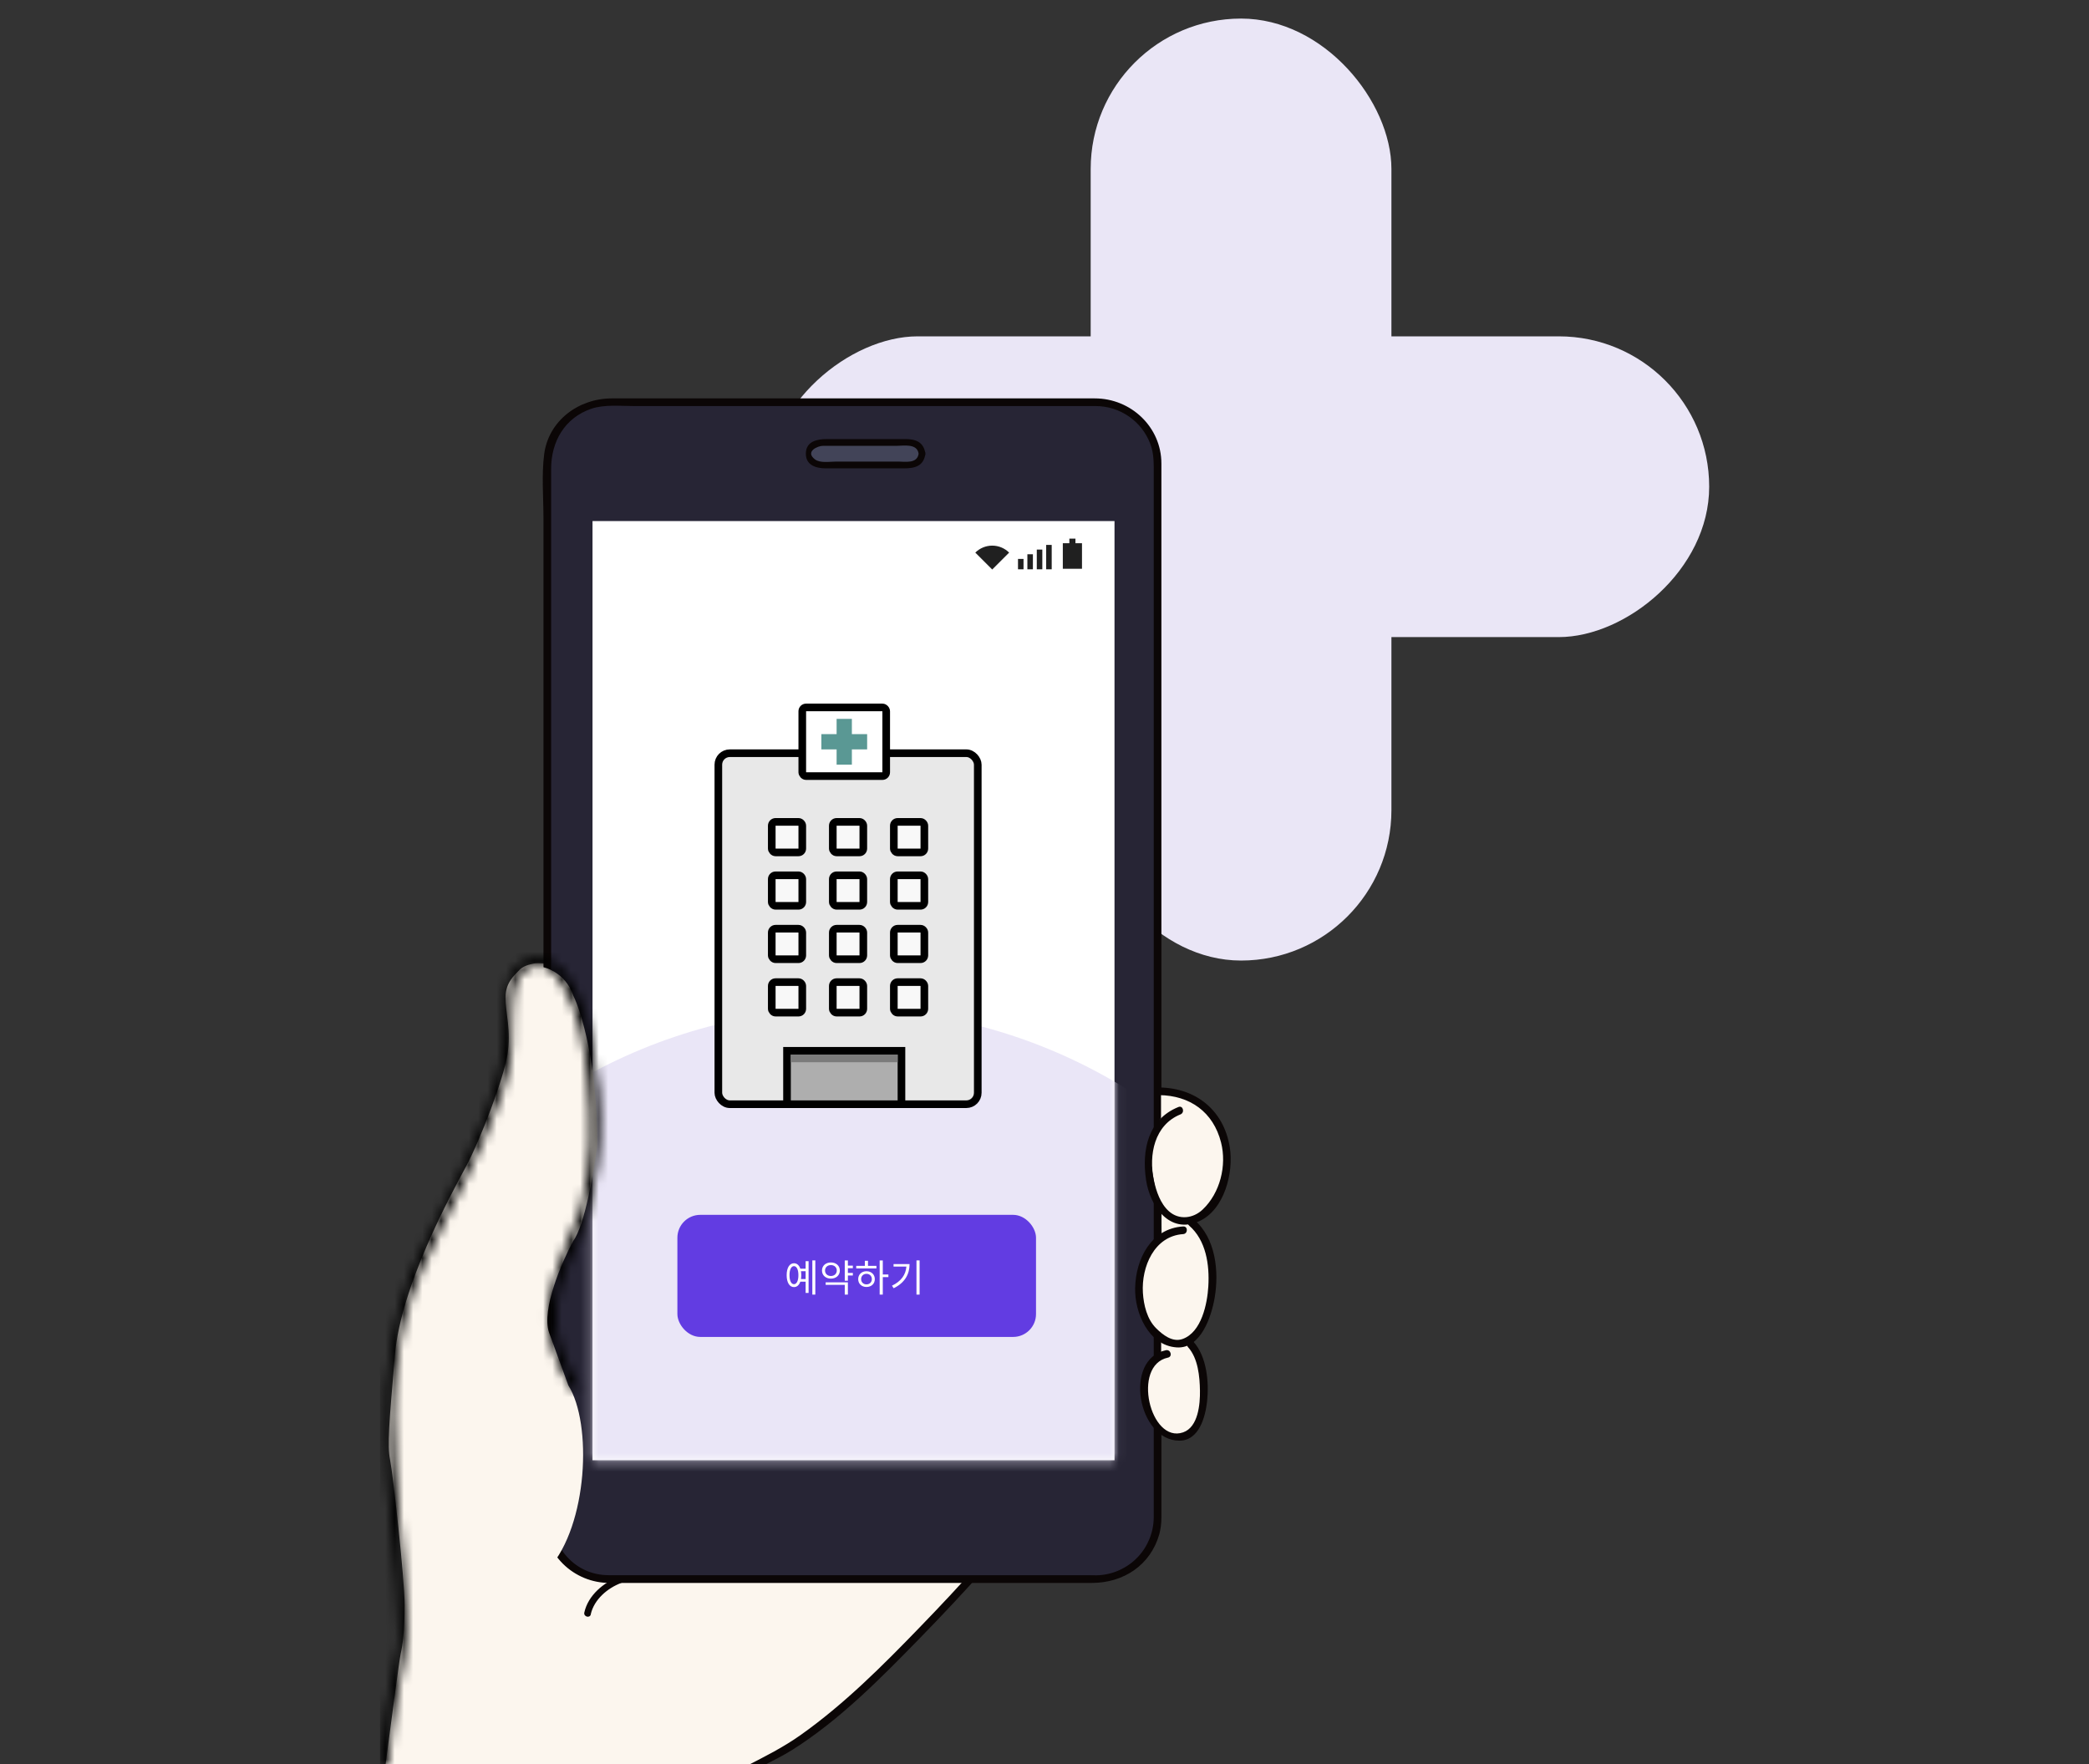
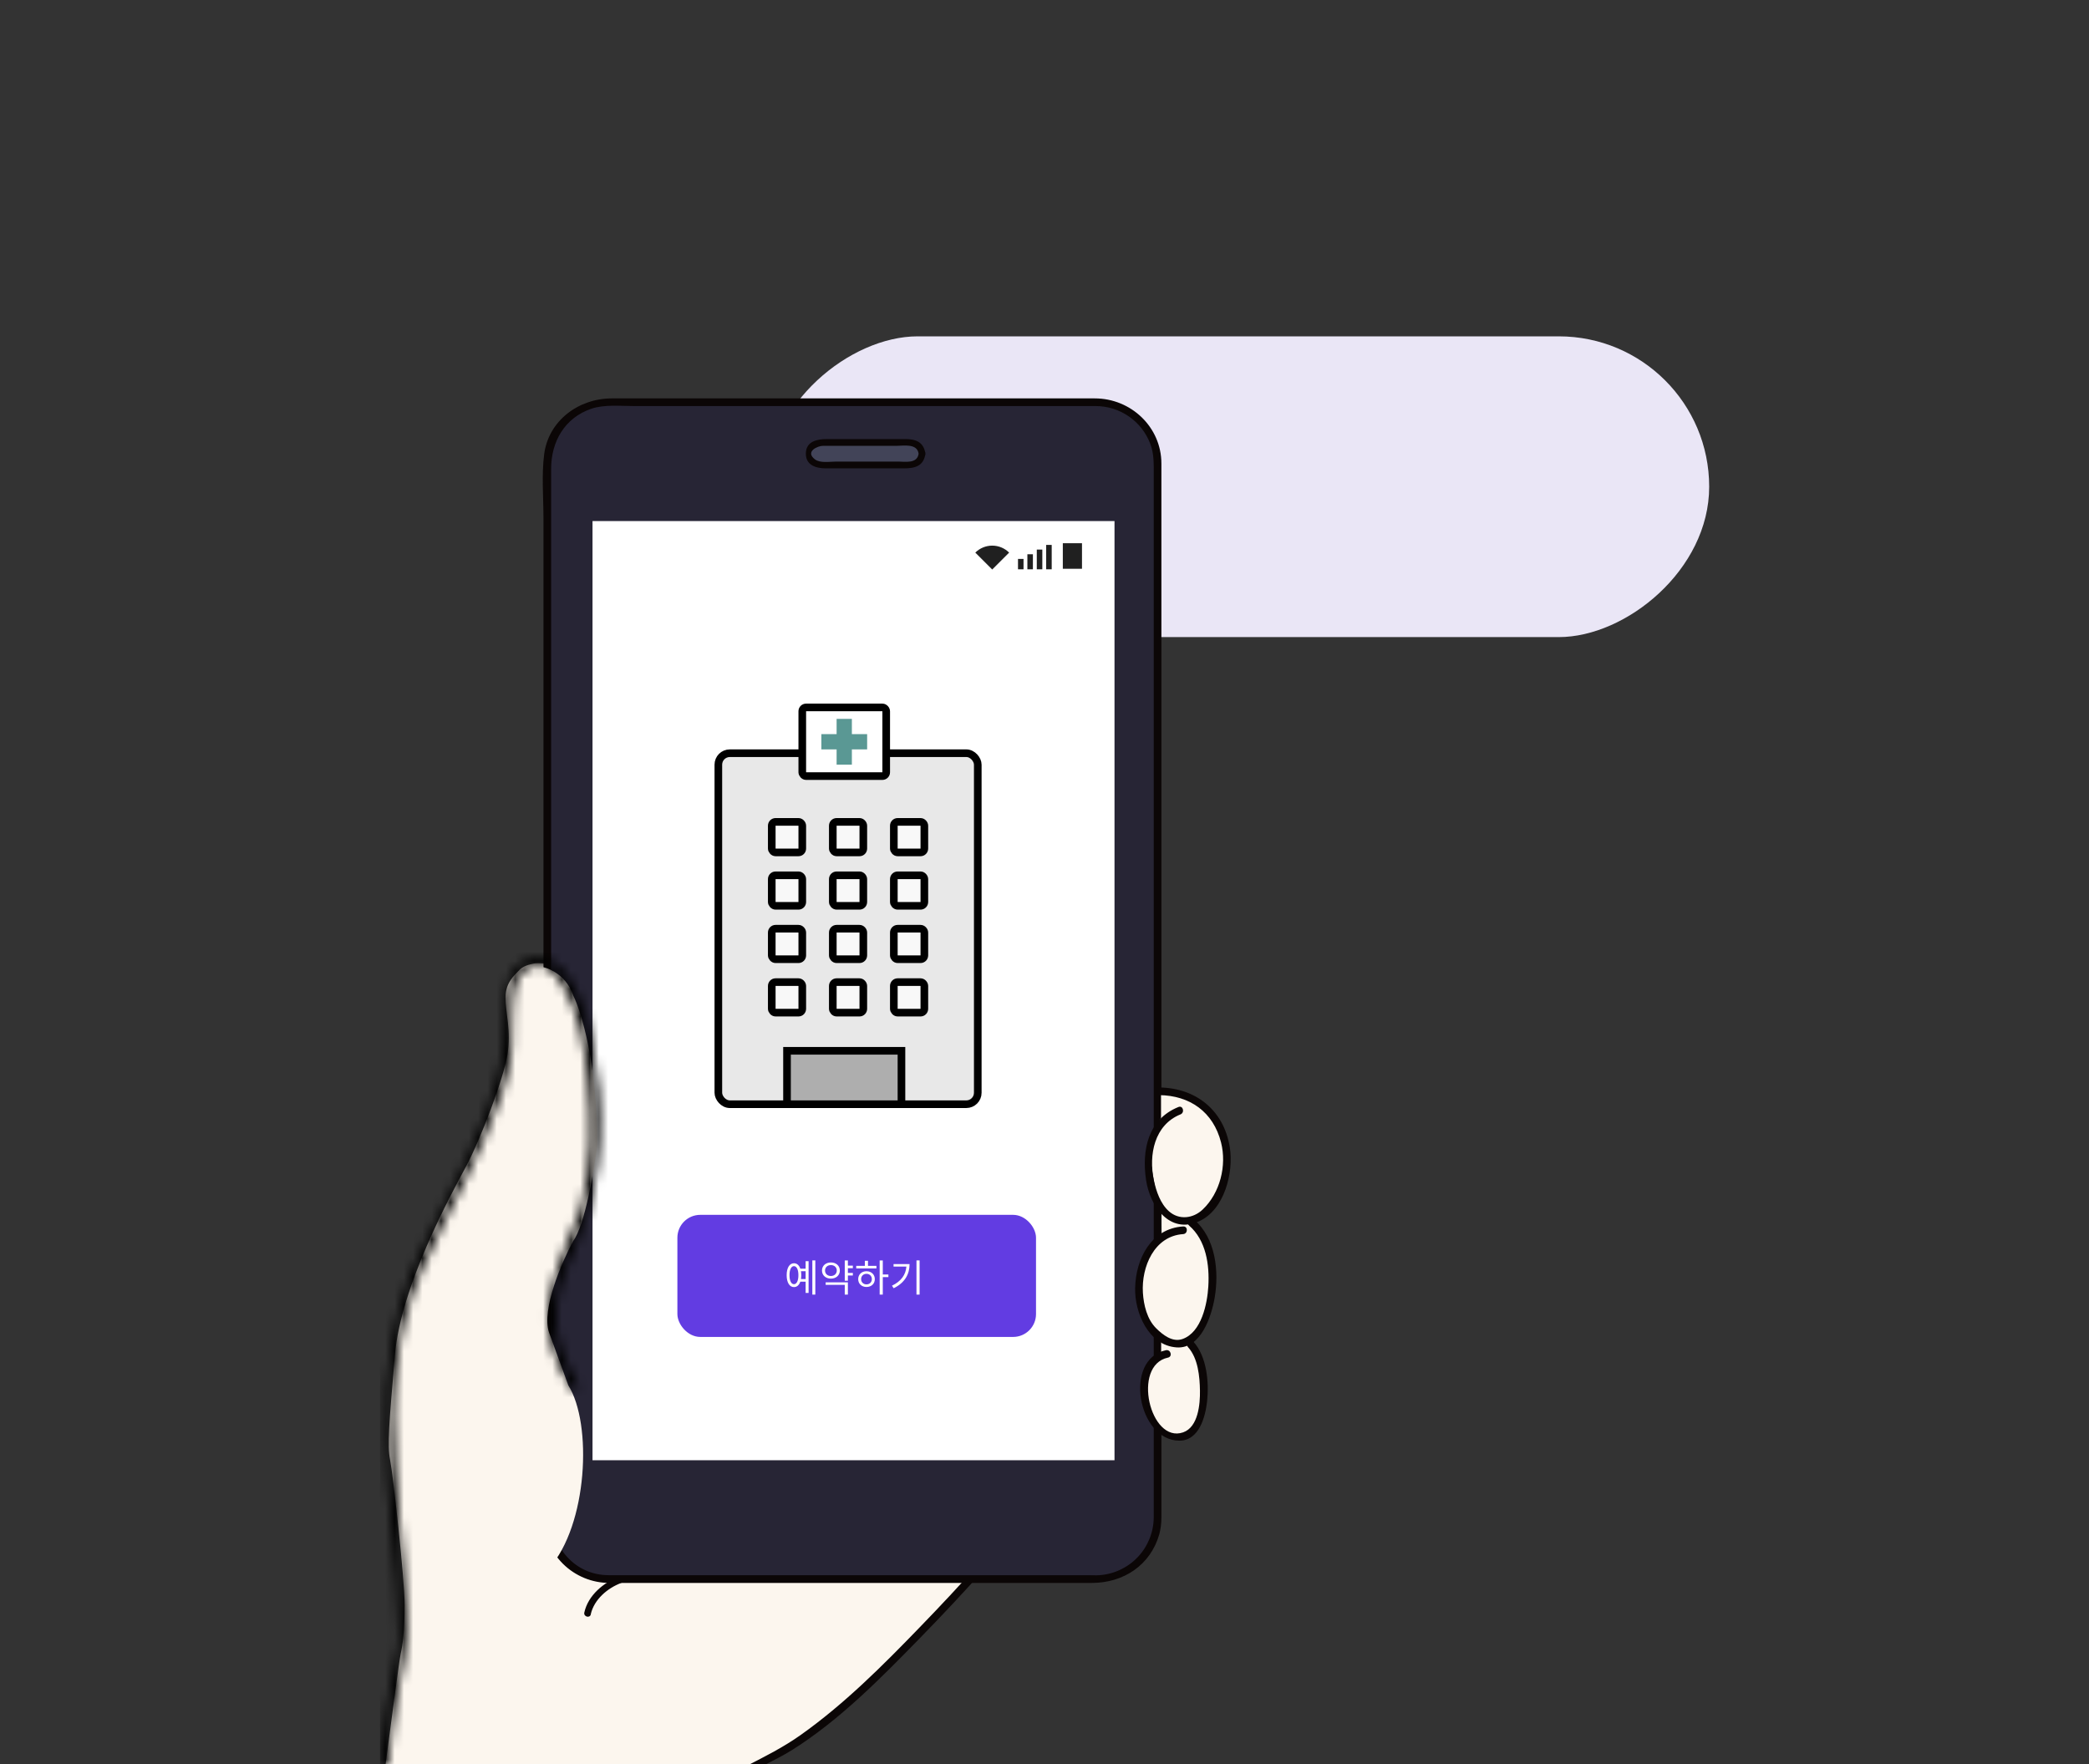
<svg xmlns="http://www.w3.org/2000/svg" width="225" height="190" viewBox="0 0 225 190" fill="none">
  <rect x="0" y="0" width="225" height="190" fill="#333333" stroke="none" />
  <g clip-path="url(#clip0_1633_11423)">
-     <rect x="117.474" y="2" width="32.392" height="101.455" rx="16.196" fill="#EAE6F6" />
    <rect x="184.091" y="36.226" width="32.392" height="101.455" rx="16.196" transform="rotate(90 184.091 36.226)" fill="#EAE6F6" />
    <g clip-path="url(#clip1_1633_11423)">
      <path d="M43.582 172.869C43.582 175.687 43.371 177.147 43.162 178.086C42.999 178.814 42.129 185.511 41.51 190.182H81.711C83.273 189.391 85.202 188.43 86.728 187.27C88.914 185.601 95.401 179.86 95.61 179.443C95.819 179.025 104.284 170.678 104.492 170.365C104.701 170.052 108.044 163.372 108.044 163.372C108.044 163.372 72.831 142.19 72.518 142.393C72.204 142.597 61.966 148.028 61.966 148.028C61.966 148.028 62.055 148.501 60.695 146.623C59.334 144.745 58.728 142.483 59.459 140.918C60.19 139.353 59.248 135.609 59.459 134.67C59.67 133.731 62.175 117.974 61.339 113.383C60.504 108.792 60.295 104.405 59.882 104.094C59.469 103.784 57.894 103.677 57.477 103.781C57.059 103.886 56.327 103.99 55.805 104.616C55.506 104.975 54.447 105.764 54.447 107.433C54.447 109.103 55.074 110.983 54.656 113.592C54.238 116.2 51.74 122.773 50.164 125.697C48.587 128.621 43.162 138.533 42.535 145.941C41.908 153.349 41.699 155.647 42.013 157.212C42.326 158.777 43.582 170.055 43.582 172.869Z" fill="#FCF6EE" />
      <path d="M82.153 190.194C83.241 189.639 84.339 189.097 85.381 188.44C90.462 185.225 94.813 180.801 98.987 176.528C101.416 174.036 103.821 171.494 106.129 168.878C106.482 168.48 105.899 167.893 105.546 168.293C103.45 170.666 101.278 172.976 99.077 175.25C95.075 179.389 90.93 183.546 86.217 186.88C84.378 188.18 82.408 189.177 80.413 190.194H82.153Z" fill="#0B0606" />
      <path d="M118.066 43.322H65.561C61.909 43.322 58.948 46.279 58.948 49.926V163.469C58.948 167.117 61.909 170.074 65.561 170.074H118.066C121.718 170.074 124.679 167.117 124.679 163.469V49.926C124.679 46.279 121.718 43.322 118.066 43.322Z" fill="#272535" />
      <path d="M124.265 163.469C124.245 165.046 123.631 166.557 122.547 167.703C121.462 168.849 119.985 169.545 118.41 169.654C118.029 169.683 117.635 169.654 117.254 169.654H65.564C61.902 169.654 59.361 166.604 59.361 163.103V50.492C59.361 47.563 60.819 44.996 63.705 44.018C65.097 43.547 66.849 43.734 68.302 43.734H118.029C119.297 43.739 120.534 44.126 121.578 44.844C122.622 45.563 123.424 46.58 123.879 47.762C124.319 48.873 124.265 50.041 124.265 51.205V163.469C124.265 163.579 124.309 163.684 124.386 163.761C124.464 163.838 124.569 163.882 124.678 163.882C124.788 163.882 124.893 163.838 124.971 163.761C125.048 163.684 125.091 163.579 125.091 163.469V49.929C125.091 45.993 121.812 42.909 117.924 42.909H65.887C62.359 42.909 59.084 45.275 58.61 48.922C58.324 51.178 58.535 53.566 58.535 55.832V163.452C58.551 165.323 59.306 167.111 60.635 168.429C61.965 169.747 63.761 170.487 65.634 170.489H117.599C121 170.489 123.916 168.587 124.868 165.233C125.016 164.658 125.091 164.066 125.091 163.472C125.106 162.935 124.278 162.938 124.265 163.469Z" fill="#0B0606" />
      <path d="M120.04 56.121H63.818V157.274H120.04V56.121Z" fill="white" />
      <mask id="mask0_1633_11423" style="mask-type:alpha" maskUnits="userSpaceOnUse" x="63" y="56" width="58" height="102">
-         <path d="M120.04 56.121H63.818V157.274H120.04V56.121Z" fill="white" />
-       </mask>
+         </mask>
      <g mask="url(#mask0_1633_11423)">
        <circle cx="91.04" cy="166.182" r="57.527" fill="#EAE6F7" />
      </g>
      <path d="M125.051 117.828V120.473C125.051 120.473 123.996 121.837 123.868 123.402C123.739 124.967 124.747 129.744 124.886 130.018C125.004 130.216 125.081 130.434 125.114 130.661C125.092 130.729 125.114 132.979 125.114 132.979C125.114 132.979 123.921 133.988 123.413 135.204C122.906 136.419 122.655 139.676 122.976 140.753C123.28 141.673 123.714 142.546 124.264 143.344C124.492 143.643 125.065 144.606 125.065 144.606V145.776C125.065 145.776 123.894 146.234 123.608 148.023C123.321 149.811 123.311 151.005 123.851 152.014C124.39 153.024 124.519 153.802 125.206 154.261C125.894 154.72 127.043 155.27 127.733 154.698C128.423 154.125 129.387 152.771 129.502 151.327C129.596 150.203 129.557 149.07 129.385 147.955C129.271 147.312 129.142 146.465 128.972 146.166C128.802 145.868 128.537 145.065 128.467 144.88C128.442 144.645 128.482 144.408 128.583 144.194C128.629 144.102 129.456 142.794 129.684 142.197C129.912 141.6 130.512 139.491 130.35 137.635C130.187 135.779 130.167 134.723 129.684 133.711C129.2 132.7 128.836 132.013 128.712 131.809C128.655 131.613 128.663 131.403 128.736 131.212C128.736 131.212 129.63 131.074 130.342 129.652C131.054 128.23 131.836 127.543 131.972 125.707C132.109 123.87 131.399 122.244 130.826 120.854C130.252 119.463 128.459 118.1 128.299 117.964C128.139 117.828 126.049 117.595 125.911 117.573C125.616 117.628 125.328 117.713 125.051 117.828Z" fill="#FCF6EE" />
      <path d="M124.846 117.949C128.153 117.985 130.677 119.752 131.515 123.045C132.147 125.527 131.418 128.482 129.547 130.261C128.512 131.248 126.987 131.428 125.903 130.46C124.98 129.64 124.528 128.288 124.28 127.119C123.7 124.379 124.336 121.154 127.147 120.024C127.633 119.827 127.424 119.029 126.928 119.228C123.668 120.538 122.961 123.838 123.435 127.065C123.855 129.919 125.981 132.969 129.151 131.535C131.894 130.295 132.893 126.257 132.456 123.561C131.814 119.577 128.811 117.17 124.856 117.126C124.324 117.126 124.324 117.947 124.856 117.951L124.846 117.949Z" fill="#0B0606" />
      <path d="M128.061 131.986C129.912 133.578 130.282 136.235 130.146 138.538C130.036 140.404 129.417 143.497 127.361 144.218C126.275 144.599 125.226 143.759 124.512 143.046C123.54 142.075 123.18 140.554 123.098 139.227C122.928 136.458 124.312 133.124 127.434 132.918C127.964 132.884 127.966 132.057 127.434 132.093C123.977 132.314 122.332 135.585 122.262 138.717C122.196 141.364 123.695 144.919 126.739 145.121C129.349 145.295 130.488 141.758 130.826 139.782C131.312 136.96 130.95 133.372 128.639 131.387C128.238 131.042 127.651 131.63 128.056 131.972L128.061 131.986Z" fill="#0B0606" />
      <path d="M127.968 145.104C129.04 146.293 129.22 148.258 129.244 149.782C129.266 151.216 129.062 153.708 127.429 154.271C123.867 155.503 121.878 147.042 125.799 146.22C126.321 146.111 126.098 145.315 125.578 145.424C120.962 146.395 122.553 155.183 127.036 155.164C129.156 155.164 129.829 152.594 130.012 150.93C130.235 148.889 129.985 146.12 128.554 144.521C128.197 144.123 127.614 144.711 127.968 145.104V145.104Z" fill="#0B0606" />
-       <path d="M115.833 58.507V58.012H115.177V58.507H114.473V61.259H116.538V58.507H115.833Z" fill="#202020" />
+       <path d="M115.833 58.507V58.012V58.507H114.473V61.259H116.538V58.507H115.833Z" fill="#202020" />
      <path d="M113.276 58.689H112.681V61.317H113.276V58.689Z" fill="#202020" />
      <path d="M112.265 59.191H111.67V61.317H112.265V59.191Z" fill="#202020" />
      <path d="M111.251 59.696H110.656V61.317H111.251V59.696Z" fill="#202020" />
      <path d="M110.241 60.198H109.646V61.317H110.241V60.198Z" fill="#202020" />
      <path d="M105.047 59.519L106.869 61.339L108.691 59.519C108.208 59.037 107.552 58.766 106.869 58.766C106.186 58.766 105.53 59.037 105.047 59.519V59.519Z" fill="#202020" />
      <path d="M99.308 48.866C99.308 49.188 99.18 49.496 98.952 49.724C98.724 49.951 98.415 50.079 98.093 50.079H88.375C88.053 50.079 87.744 49.951 87.516 49.724C87.288 49.496 87.16 49.188 87.16 48.866V48.866C87.16 48.544 87.288 48.236 87.516 48.008C87.744 47.781 88.053 47.653 88.375 47.653H98.093C98.415 47.653 98.724 47.781 98.952 48.008C99.18 48.236 99.308 48.544 99.308 48.866Z" fill="#424458" />
      <path d="M98.942 48.866C98.794 49.968 97.465 49.715 96.79 49.715H90.029C89.377 49.715 88.328 49.902 87.772 49.473C86.669 48.624 88.09 48.017 88.636 48.017H96.617C97.307 48.017 98.789 47.733 98.942 48.866C99.003 49.325 99.732 49.33 99.671 48.866C99.501 47.612 98.636 47.289 97.519 47.289H89.071C88.024 47.289 86.795 47.52 86.795 48.866C86.795 50.13 87.927 50.443 88.945 50.443H97.392C98.544 50.443 99.492 50.201 99.671 48.866C99.732 48.403 99.003 48.408 98.942 48.866Z" fill="#0B0606" />
      <path d="M63.63 173.859C63.989 172.272 65.423 171.05 66.905 170.491C67.34 170.326 67.148 169.623 66.713 169.79C65.012 170.436 63.343 171.821 62.935 173.673C62.833 174.131 63.535 174.325 63.637 173.867L63.63 173.859Z" fill="#0B0606" />
      <path d="M61.736 107.211C60.903 104.722 58.612 104.1 58.091 104.1L43.513 166.847L59.133 168.921C63.298 164.254 63.819 153.364 61.215 149.215L59.133 143.511C58.3 141.022 60.521 135.905 61.736 133.658C62.985 131.999 63.992 126.053 64.339 123.287C64.339 114.575 62.604 108.94 61.736 107.211Z" fill="#FCF6EE" />
      <mask id="path-24-inside-1_1633_11423" fill="white">
        <path d="M42.34 180.003C41.779 182.801 41.368 185.628 41.077 188.464C41.016 189.032 40.963 189.602 40.909 190.163H41.823C41.937 188.891 42.066 187.622 42.226 186.356C42.542 183.806 42.972 181.26 43.523 178.759C43.922 176.941 43.846 175.248 43.766 173.367C43.468 166.437 42.398 159.556 42.406 152.614C42.391 149.116 42.785 145.628 43.582 142.221C44.461 138.55 46.072 135.185 47.751 131.829C49.315 128.692 50.928 125.571 52.279 122.334C53.494 119.423 54.862 116.178 55.1 113.009C55.277 110.678 54.962 108.285 55.523 105.99C55.668 105.447 55.981 104.964 56.417 104.609C56.853 104.255 57.391 104.047 57.952 104.015C59.111 103.93 59.976 105.077 60.528 105.932C62.449 108.918 62.996 113.022 63.307 116.292C63.759 121.046 63.759 125.137 62.591 130.079C61.344 133.372 59.685 136.711 59.102 140.21C58.541 143.534 59.755 146.623 61.422 149.45C61.721 149.954 62.503 149.498 62.207 148.994C60.727 146.48 59.641 143.85 59.921 140.875C60.164 138.174 61.451 135.566 62.425 133.074C65.061 126.343 65.11 119.391 63.759 112.112C63.222 109.231 61.329 102.163 57.158 103.236C55.102 103.767 54.578 105.548 54.376 107.407C54.111 109.865 54.437 112.323 53.876 114.744C52.216 121.898 48.397 128.357 45.234 134.913C42.255 141.086 41.368 147.873 41.521 154.662C41.679 161.643 42.761 168.57 42.933 175.553C42.95 176.281 43.016 176.975 42.846 177.681C42.658 178.455 42.496 179.234 42.34 180.003Z" />
      </mask>
      <path d="M58.307 151.442C58.996 152.52 60.909 158.053 56.647 166.164L63.194 169.604C68.524 159.462 66.844 151.063 64.538 147.457L58.307 151.442ZM42.34 180.003L35.09 178.538L35.088 178.549L42.34 180.003ZM41.077 188.464L48.431 189.251L48.433 189.236L48.434 189.221L41.077 188.464ZM40.909 190.163L33.546 189.461L32.774 197.559H40.909V190.163ZM41.823 190.163V197.559H48.585L49.189 190.825L41.823 190.163ZM42.226 186.356L49.564 187.285L49.565 187.275L49.566 187.265L42.226 186.356ZM43.523 178.759L50.746 180.351L50.748 180.343L43.523 178.759ZM43.766 173.367L51.156 173.052L51.156 173.048L43.766 173.367ZM42.406 152.614L49.802 152.622L49.802 152.602L49.802 152.582L42.406 152.614ZM43.582 142.221L36.389 140.498L36.384 140.518L36.379 140.538L43.582 142.221ZM47.751 131.829L54.365 135.138L54.37 135.13L47.751 131.829ZM52.279 122.334L59.105 125.183L59.105 125.182L52.279 122.334ZM55.1 113.009L47.725 112.449L47.724 112.455L55.1 113.009ZM55.523 105.99L48.378 104.076L48.357 104.155L48.338 104.233L55.523 105.99ZM57.952 104.015L58.373 111.399L58.433 111.396L58.493 111.391L57.952 104.015ZM60.528 105.932L66.748 101.93L66.741 101.919L60.528 105.932ZM63.307 116.292L70.67 115.592L63.307 116.292ZM62.591 130.079L69.508 132.698L69.678 132.248L69.789 131.781L62.591 130.079ZM59.102 140.21L66.395 141.441L66.396 141.433L66.398 141.426L59.102 140.21ZM61.422 149.45L55.051 153.206L55.058 153.218L61.422 149.45ZM62.207 148.994L68.585 145.248L68.581 145.242L62.207 148.994ZM59.921 140.875L67.285 141.566L67.286 141.552L67.287 141.537L59.921 140.875ZM62.425 133.074L55.538 130.377L55.537 130.381L62.425 133.074ZM63.759 112.112L71.031 110.762L71.03 110.756L63.759 112.112ZM57.158 103.236L55.316 96.072L55.306 96.075L57.158 103.236ZM54.376 107.407L47.023 106.609L47.022 106.615L54.376 107.407ZM53.876 114.744L61.081 116.416L61.081 116.414L53.876 114.744ZM45.234 134.913L51.895 138.127L51.895 138.127L45.234 134.913ZM41.521 154.662L34.127 154.828L34.127 154.829L41.521 154.662ZM42.933 175.553L50.327 175.381L50.327 175.371L42.933 175.553ZM42.846 177.681L50.035 179.419L50.036 179.413L42.846 177.681ZM35.088 178.549C34.475 181.605 34.032 184.667 33.719 187.708L48.434 189.221C48.705 186.588 49.083 183.997 49.592 181.458L35.088 178.549ZM33.722 187.678C33.656 188.298 33.598 188.92 33.546 189.461L48.272 190.865C48.327 190.285 48.376 189.766 48.431 189.251L33.722 187.678ZM40.909 197.559H41.823V182.767H40.909V197.559ZM49.189 190.825C49.299 189.607 49.418 188.433 49.564 187.285L34.888 185.427C34.713 186.812 34.575 188.176 34.456 189.501L49.189 190.825ZM49.566 187.265C49.855 184.93 50.248 182.613 50.746 180.351L36.3 177.166C35.696 179.907 35.228 182.681 34.886 185.447L49.566 187.265ZM50.748 180.343C51.385 177.439 51.23 174.794 51.156 173.052L36.377 173.682C36.463 175.702 36.459 176.444 36.299 177.175L50.748 180.343ZM51.156 173.048C50.997 169.371 50.633 165.686 50.339 162.347C50.038 158.916 49.799 155.74 49.802 152.622L35.009 152.606C35.005 156.429 35.297 160.165 35.603 163.643C35.917 167.213 36.236 170.434 36.377 173.686L51.156 173.048ZM49.802 152.582C49.79 149.661 50.119 146.749 50.784 143.905L36.379 140.538C35.452 144.507 34.992 148.57 35.01 152.645L49.802 152.582ZM50.775 143.945C51.434 141.19 52.68 138.507 54.365 135.138L41.136 128.52C39.464 131.863 37.488 135.91 36.389 140.498L50.775 143.945ZM54.37 135.13C55.864 132.133 57.632 128.714 59.105 125.183L45.453 119.486C44.225 122.429 42.767 125.25 41.132 128.528L54.37 135.13ZM59.105 125.182C60.203 122.551 62.131 118.152 62.475 113.564L47.724 112.455C47.593 114.205 46.785 116.294 45.453 119.486L59.105 125.182ZM62.475 113.57C62.588 112.09 62.554 110.339 62.563 109.57C62.575 108.537 62.633 108.05 62.707 107.746L48.338 104.233C47.851 106.225 47.786 108.082 47.772 109.402C47.754 110.986 47.79 111.597 47.725 112.449L62.475 113.57ZM62.667 107.903C62.41 108.866 61.854 109.721 61.083 110.349L51.752 98.87C50.108 100.207 48.927 102.028 48.378 104.076L62.667 107.903ZM61.083 110.349C60.312 110.976 59.363 111.343 58.373 111.399L57.532 96.63C55.418 96.751 53.395 97.534 51.752 98.87L61.083 110.349ZM58.493 111.391C56.303 111.552 54.913 110.469 54.548 110.144C54.2 109.834 54.114 109.634 54.314 109.944L66.741 101.919C66.389 101.375 65.595 100.174 64.388 99.098C63.162 98.007 60.76 96.393 57.412 96.638L58.493 111.391ZM54.307 109.933C55.132 111.215 55.619 113.579 55.944 116.992L70.67 115.592C70.373 112.466 69.767 106.622 66.748 101.93L54.307 109.933ZM55.944 116.992C56.349 121.251 56.315 124.476 55.393 128.378L69.789 131.781C71.203 125.798 71.169 120.841 70.67 115.592L55.944 116.992ZM55.673 127.461C54.794 129.784 52.549 134.536 51.806 138.994L66.398 141.426C66.821 138.886 67.894 136.961 69.508 132.698L55.673 127.461ZM51.809 138.979C50.811 144.887 53.08 149.864 55.051 153.206L67.793 145.693C66.431 143.382 66.27 142.181 66.395 141.441L51.809 138.979ZM55.058 153.218C56.193 155.136 58.105 156.52 60.377 156.937C62.456 157.319 64.351 156.812 65.759 155.992C67.166 155.173 68.554 153.768 69.247 151.75C70.006 149.539 69.717 147.175 68.585 145.248L55.829 152.739C54.845 151.064 54.569 148.947 55.255 146.948C55.876 145.141 57.105 143.913 58.316 143.208C59.529 142.502 61.191 142.047 63.048 142.387C65.098 142.764 66.8 144.016 67.787 145.681L55.058 153.218ZM68.581 145.242C67.386 143.212 67.222 142.233 67.285 141.566L52.557 140.183C52.061 145.466 54.068 149.747 55.833 152.745L68.581 145.242ZM67.287 141.537C67.406 140.217 67.989 139.156 69.314 135.767L55.537 130.381C54.913 131.975 52.921 136.131 52.554 140.212L67.287 141.537ZM69.313 135.771C72.609 127.354 72.542 118.905 71.031 110.762L56.486 113.461C57.677 119.877 57.514 125.331 55.538 130.377L69.313 135.771ZM71.03 110.756C70.713 109.055 69.939 105.698 68.349 102.714C67.561 101.235 66.267 99.256 64.199 97.765C61.856 96.077 58.725 95.196 55.316 96.072L58.999 110.399C58.469 110.535 57.797 110.579 57.077 110.425C56.378 110.277 55.864 109.992 55.548 109.765C55.025 109.388 55.02 109.155 55.293 109.669C55.523 110.1 55.775 110.731 56.008 111.502C56.234 112.248 56.393 112.961 56.488 113.467L71.03 110.756ZM55.306 96.075C52.192 96.88 49.939 98.832 48.606 101.232C47.459 103.297 47.153 105.407 47.023 106.609L61.729 108.205C61.758 107.937 61.782 107.84 61.78 107.847C61.778 107.855 61.723 108.082 61.537 108.415C61.338 108.774 61.001 109.232 60.48 109.645C59.952 110.064 59.419 110.291 59.009 110.397L55.306 96.075ZM47.022 106.615C46.843 108.276 46.858 110.035 46.842 110.957C46.821 112.092 46.766 112.662 46.67 113.074L61.081 116.414C61.546 114.406 61.609 112.535 61.632 111.221C61.659 109.695 61.644 108.995 61.73 108.199L47.022 106.615ZM46.67 113.073C45.258 119.163 42.113 124.359 38.572 131.699L51.895 138.127C54.681 132.354 59.175 124.632 61.081 116.416L46.67 113.073ZM38.572 131.699C34.917 139.274 33.958 147.332 34.127 154.828L48.916 154.495C48.779 148.413 49.593 142.898 51.895 138.127L38.572 131.699ZM34.127 154.829C34.212 158.606 34.547 162.327 34.855 165.767C35.17 169.288 35.459 172.525 35.539 175.736L50.327 175.371C50.234 171.599 49.896 167.88 49.589 164.447C49.274 160.932 48.988 157.698 48.916 154.494L34.127 154.829ZM35.539 175.726C35.542 175.857 35.546 175.978 35.549 176.078C35.551 176.128 35.553 176.178 35.554 176.22C35.556 176.264 35.557 176.301 35.558 176.337C35.56 176.41 35.562 176.461 35.563 176.501C35.563 176.54 35.563 176.561 35.563 176.568C35.563 176.605 35.56 176.343 35.655 175.949L50.036 179.413C50.499 177.491 50.328 175.398 50.327 175.381L35.539 175.726ZM35.656 175.944C35.435 176.857 35.251 177.746 35.09 178.538L49.59 181.469C49.741 180.722 49.882 180.054 50.035 179.419L35.656 175.944Z" fill="black" mask="url(#path-24-inside-1_1633_11423)" />
      <rect x="72.96" y="130.844" width="38.626" height="13.149" rx="2.465" fill="#623CE2" />
      <path d="M86.27 137.763C86.29 137.631 86.303 137.495 86.303 137.339C86.303 137.183 86.29 137.048 86.27 136.916H86.771V137.763H86.27ZM85.514 138.313C85.222 138.313 85.033 137.939 85.033 137.339C85.033 136.743 85.222 136.37 85.514 136.37C85.809 136.37 85.994 136.743 85.994 137.339C85.994 137.939 85.809 138.313 85.514 138.313ZM86.771 136.641H86.2C86.073 136.271 85.834 136.057 85.514 136.057C85.037 136.057 84.729 136.55 84.729 137.339C84.729 138.132 85.037 138.625 85.514 138.625C85.834 138.625 86.068 138.412 86.2 138.042H86.771V139.254H87.091V135.831H86.771V136.641ZM87.494 135.749V139.435H87.815V135.749H87.494ZM88.862 136.842C88.862 136.493 89.125 136.254 89.495 136.254C89.861 136.254 90.128 136.493 90.128 136.842C90.128 137.187 89.861 137.43 89.495 137.43C89.125 137.43 88.862 137.187 88.862 136.842ZM90.457 136.842C90.457 136.324 90.05 135.971 89.495 135.971C88.936 135.971 88.534 136.324 88.534 136.842C88.534 137.356 88.936 137.713 89.495 137.713C90.05 137.713 90.457 137.356 90.457 136.842ZM88.928 138.387H90.987V139.435H91.324V138.112H88.928V138.387ZM91.858 136.591V136.312H91.324V135.753H90.987V137.939H91.324V137.376H91.858V137.101H91.324V136.591H91.858ZM93.324 138.334C92.992 138.334 92.749 138.095 92.749 137.767C92.749 137.434 92.992 137.195 93.324 137.195C93.661 137.195 93.904 137.434 93.904 137.767C93.904 138.095 93.661 138.334 93.324 138.334ZM93.324 136.916C92.807 136.916 92.433 137.269 92.433 137.767C92.433 138.268 92.807 138.613 93.324 138.613C93.85 138.613 94.224 138.268 94.224 137.767C94.224 137.269 93.85 136.916 93.324 136.916ZM93.489 135.794H93.152V136.341H92.223V136.612H94.397V136.341H93.489V135.794ZM95.687 137.265H95.083V135.753H94.746V139.435H95.083V137.549H95.687V137.265ZM96.242 136.148V136.419H97.626C97.556 137.294 97.063 138.001 96.073 138.473L96.254 138.749C97.478 138.149 97.967 137.212 97.967 136.148H96.242ZM98.711 135.749V139.435H99.048V135.749H98.711Z" fill="white" />
      <rect x="77.371" y="81.124" width="27.942" height="37.804" rx="1.233" fill="#E8E8E8" stroke="black" stroke-width="0.822" />
      <rect x="86.411" y="76.193" width="9.04" height="7.396" rx="0.411" fill="white" stroke="black" stroke-width="0.822" />
      <rect x="90.109" y="77.426" width="1.644" height="4.931" fill="#5A9894" />
      <rect x="93.397" y="79.069" width="1.644" height="4.931" transform="rotate(90 93.397 79.069)" fill="#5A9894" />
      <rect x="83.124" y="88.52" width="3.287" height="3.287" rx="0.411" fill="#F8F8F8" stroke="black" stroke-width="0.822" />
      <rect x="83.124" y="94.273" width="3.287" height="3.287" rx="0.411" fill="#F8F8F8" stroke="black" stroke-width="0.822" />
      <rect x="83.124" y="100.026" width="3.287" height="3.287" rx="0.411" fill="#F8F8F8" stroke="black" stroke-width="0.822" />
      <rect x="83.124" y="105.779" width="3.287" height="3.287" rx="0.411" fill="#F8F8F8" stroke="black" stroke-width="0.822" />
      <rect x="89.698" y="88.52" width="3.287" height="3.287" rx="0.411" fill="#F8F8F8" stroke="black" stroke-width="0.822" />
      <rect x="89.698" y="94.273" width="3.287" height="3.287" rx="0.411" fill="#F8F8F8" stroke="black" stroke-width="0.822" />
      <rect x="89.698" y="100.026" width="3.287" height="3.287" rx="0.411" fill="#F8F8F8" stroke="black" stroke-width="0.822" />
      <rect x="89.698" y="105.779" width="3.287" height="3.287" rx="0.411" fill="#F8F8F8" stroke="black" stroke-width="0.822" />
      <rect x="84.767" y="113.175" width="12.327" height="5.753" fill="#AEAEAE" stroke="black" stroke-width="0.822" />
      <rect x="96.272" y="88.52" width="3.287" height="3.287" rx="0.411" fill="#F8F8F8" stroke="black" stroke-width="0.822" />
      <rect x="96.272" y="94.273" width="3.287" height="3.287" rx="0.411" fill="#F8F8F8" stroke="black" stroke-width="0.822" />
      <rect x="96.272" y="100.026" width="3.287" height="3.287" rx="0.411" fill="#F8F8F8" stroke="black" stroke-width="0.822" />
      <rect x="96.272" y="105.779" width="3.287" height="3.287" rx="0.411" fill="#F8F8F8" stroke="black" stroke-width="0.822" />
-       <rect x="96.684" y="113.586" width="0.822" height="11.505" transform="rotate(90 96.684 113.586)" fill="#7B7B7B" />
    </g>
  </g>
  <defs>
    <clipPath id="clip0_1633_11423">
      <rect width="225" height="190" fill="white" />
    </clipPath>
    <clipPath id="clip1_1633_11423">
      <rect width="91.636" height="147.273" fill="white" transform="translate(40.909 42.909)" />
    </clipPath>
  </defs>
</svg>